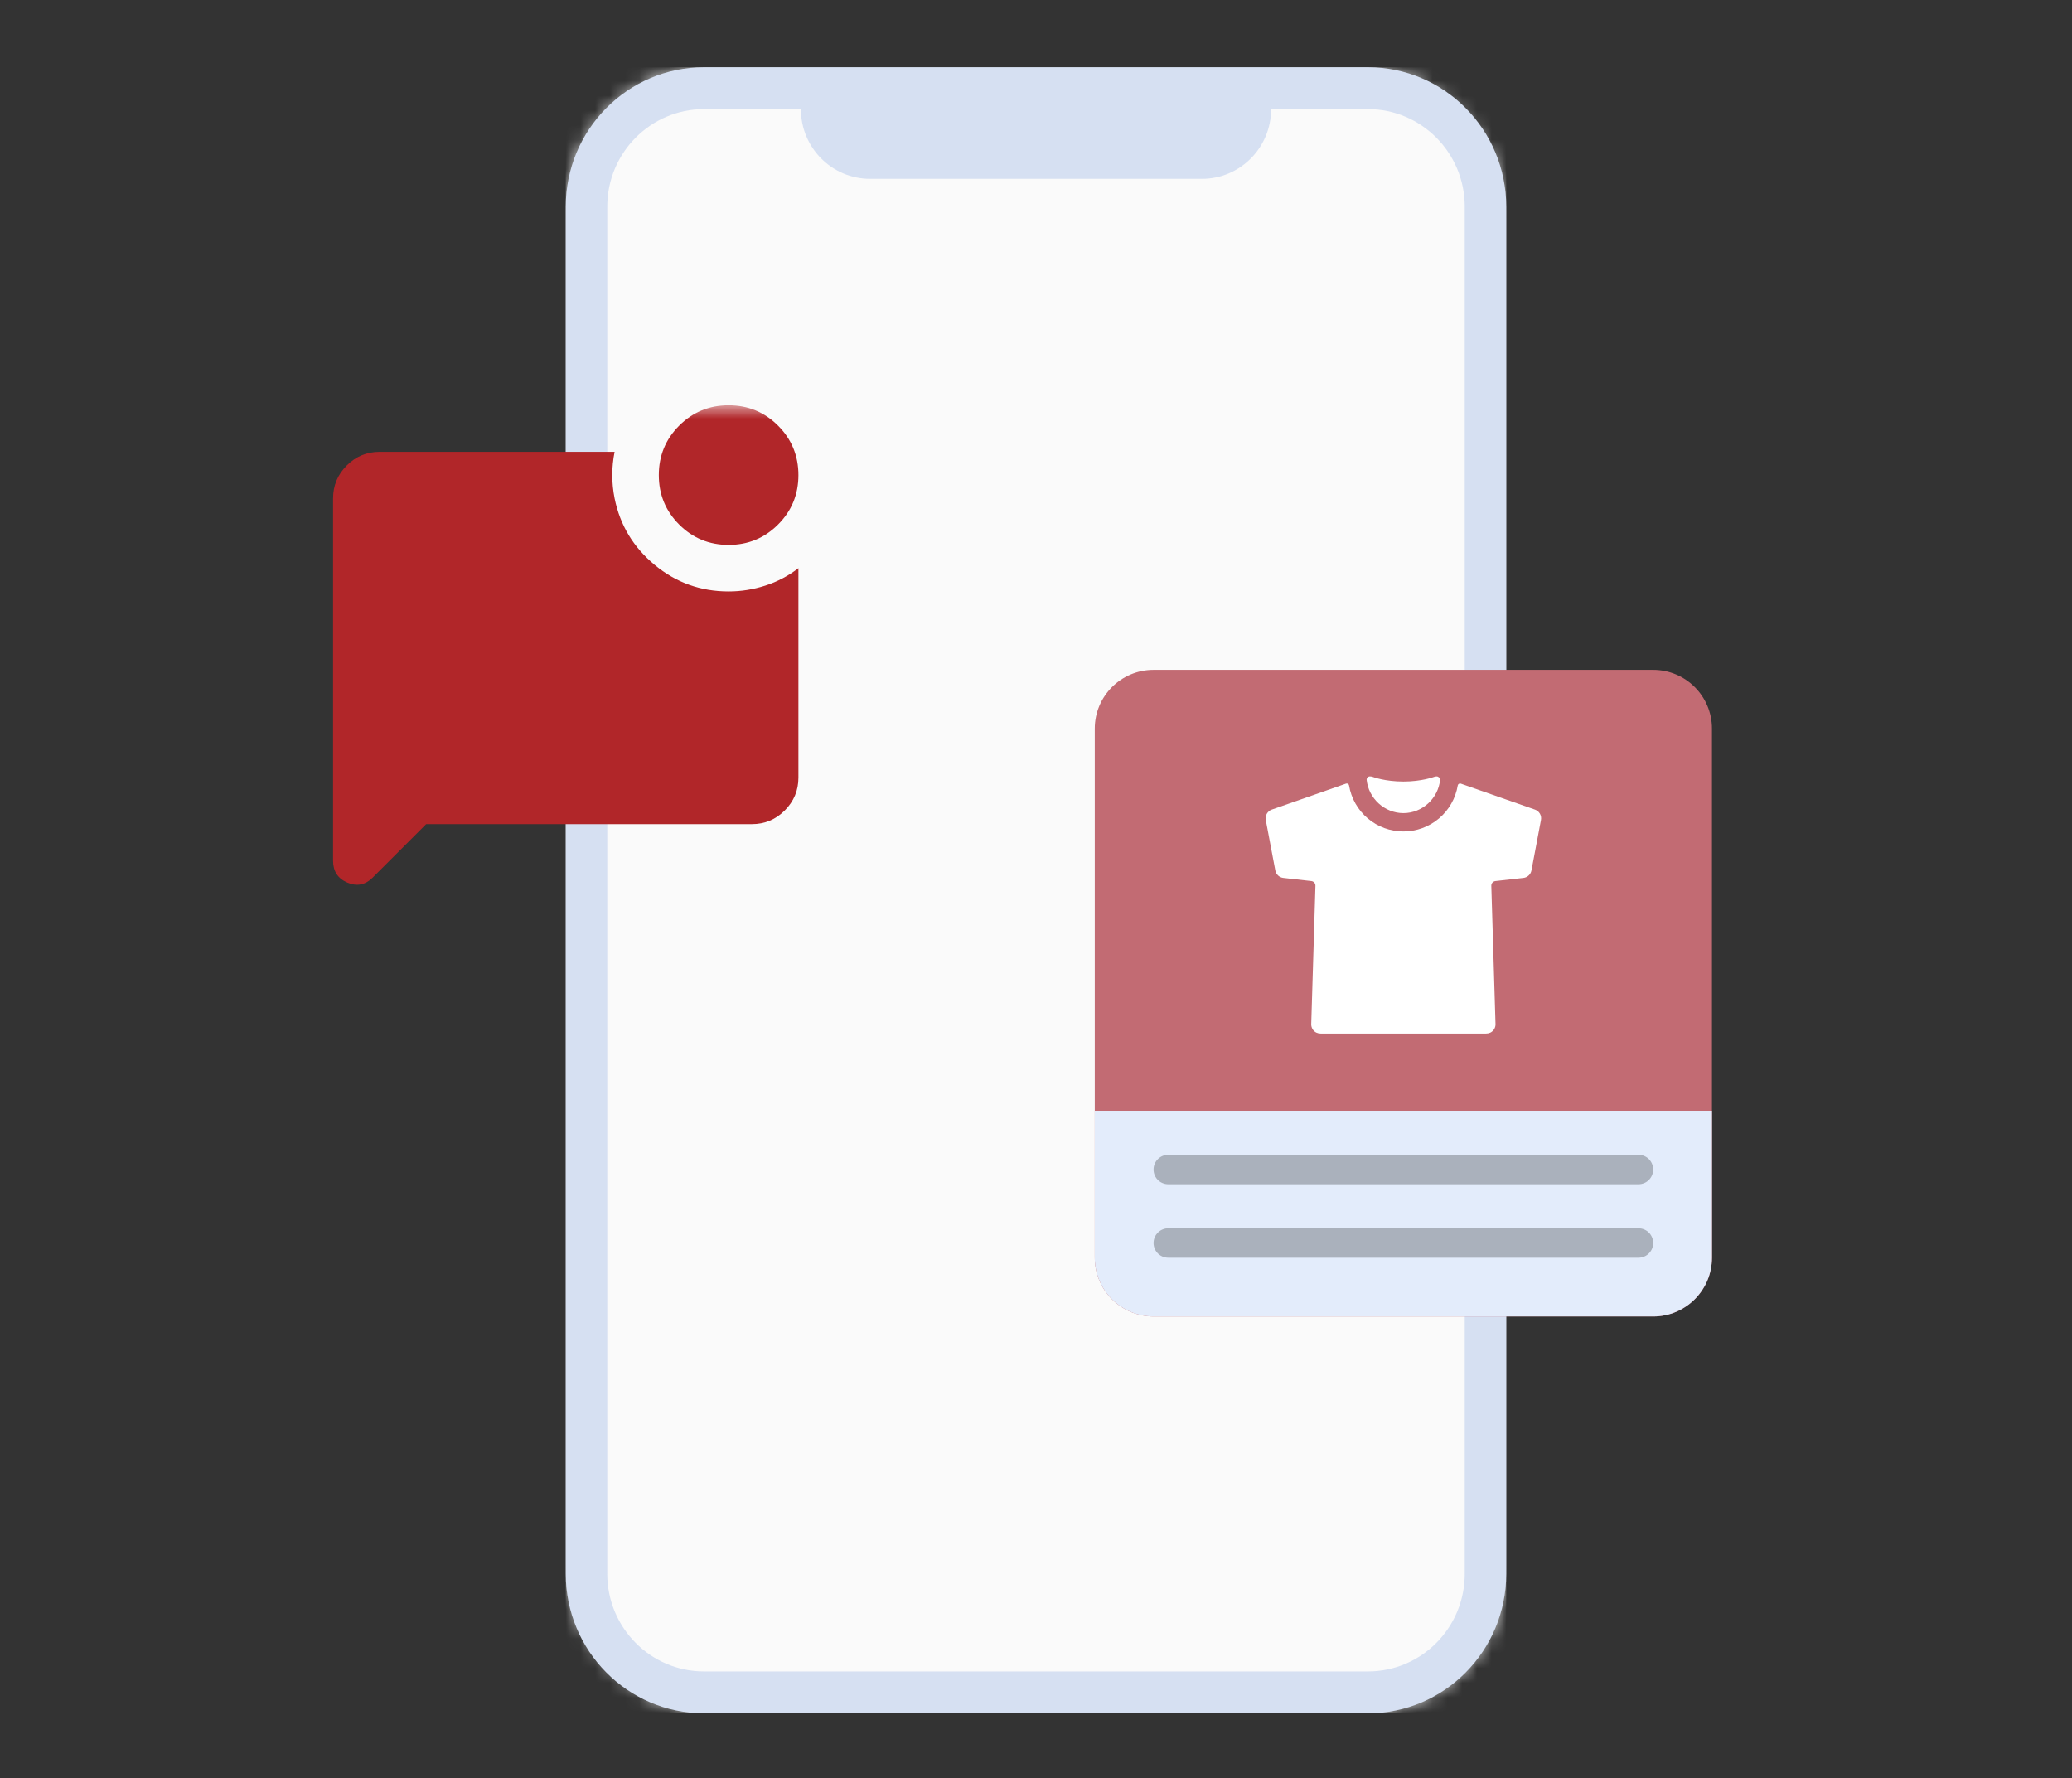
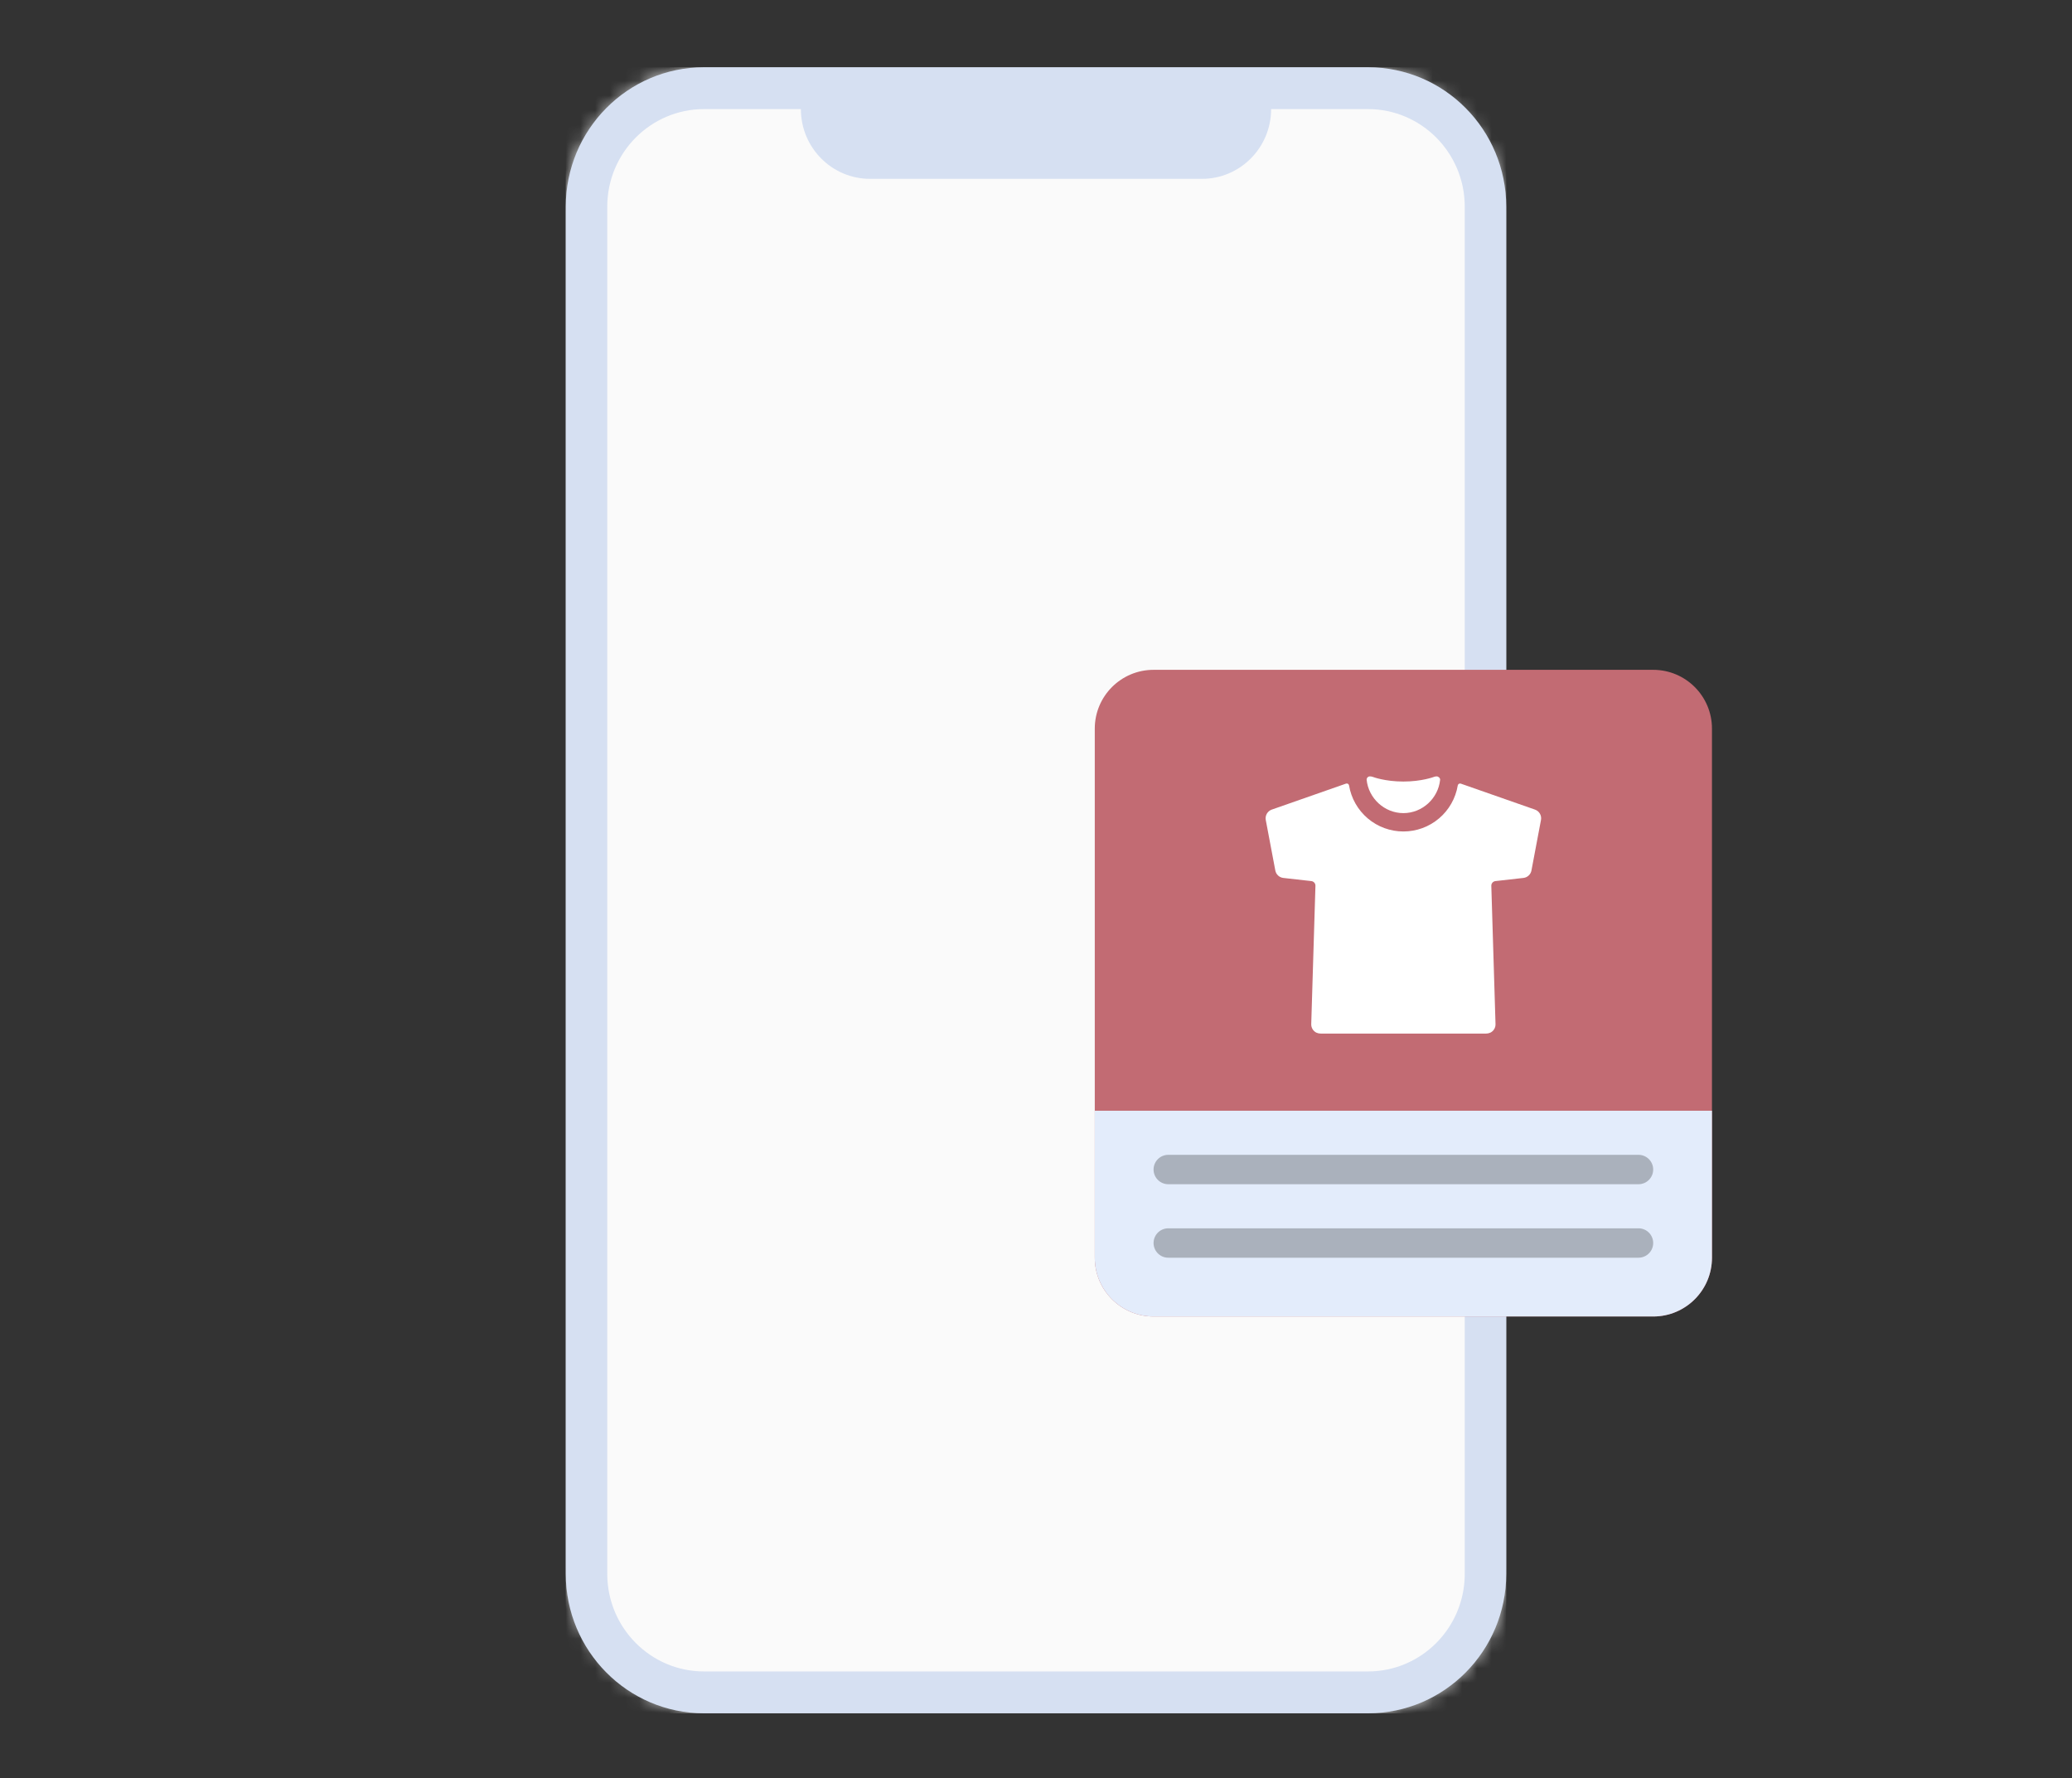
<svg xmlns="http://www.w3.org/2000/svg" width="141" height="121" viewBox="0 0 141 121" fill="none">
  <rect x="0" y="0" width="141" height="121" fill="#333333" stroke="none" />
  <mask id="mask0_855_6639" style="mask-type:alpha" maskUnits="userSpaceOnUse" x="38" y="4" width="65" height="113">
    <rect x="38.5" y="4.576" width="64" height="112" rx="10" fill="white" />
  </mask>
  <g mask="url(#mask0_855_6639)">
    <rect x="38.5" y="4.576" width="64" height="112" fill="#FAFAFA" />
  </g>
  <path fill-rule="evenodd" clip-rule="evenodd" d="M86.5 7.423H93.088C96.727 7.423 99.677 10.398 99.677 14.067V107.084C99.677 110.754 96.727 113.728 93.088 113.728H47.912C44.273 113.728 41.324 110.754 41.324 107.084V14.067C41.324 10.398 44.273 7.423 47.912 7.423H54.5C54.5 10.044 56.607 12.169 59.206 12.169H81.794C84.393 12.169 86.5 10.044 86.5 7.423ZM38.5 14.067C38.5 8.825 42.714 4.576 47.912 4.576H93.088C98.286 4.576 102.5 8.825 102.5 14.067V107.084C102.5 112.326 98.286 116.576 93.088 116.576H47.912C42.714 116.576 38.5 112.326 38.5 107.084V14.067Z" fill="#D6E0F2" />
  <mask id="mask1_855_6639" style="mask-type:alpha" maskUnits="userSpaceOnUse" x="19" y="27" width="39" height="39">
    <rect x="19.5" y="27.576" width="38" height="38" fill="#D9D9D9" />
  </mask>
  <g mask="url(#mask1_855_6639)">
-     <path d="M49.583 37.076C48.263 37.076 47.142 36.614 46.218 35.69C45.294 34.767 44.833 33.645 44.833 32.326C44.833 31.006 45.294 29.885 46.218 28.961C47.142 28.038 48.263 27.576 49.583 27.576C50.902 27.576 52.024 28.038 52.947 28.961C53.871 29.885 54.333 31.006 54.333 32.326C54.333 33.645 53.871 34.767 52.947 35.69C52.024 36.614 50.902 37.076 49.583 37.076ZM28.999 56.076L25.358 59.717C24.856 60.219 24.282 60.331 23.636 60.054C22.989 59.777 22.666 59.282 22.666 58.569V33.909C22.666 33.038 22.976 32.293 23.596 31.673C24.216 31.052 24.962 30.742 25.833 30.742H41.824C41.719 31.27 41.666 31.798 41.666 32.326C41.666 32.853 41.719 33.381 41.824 33.909C42.194 35.73 43.104 37.241 44.556 38.441C46.007 39.642 47.683 40.242 49.583 40.242C50.427 40.242 51.258 40.11 52.076 39.846C52.895 39.583 53.647 39.187 54.333 38.659V52.909C54.333 53.78 54.023 54.525 53.403 55.145C52.782 55.766 52.037 56.076 51.166 56.076H28.999Z" fill="#B12629" />
-   </g>
+     </g>
  <path d="M74.5 49.576C74.5 47.367 76.291 45.576 78.5 45.576H112.5C114.709 45.576 116.5 47.367 116.5 49.576V85.576C116.5 87.785 114.709 89.576 112.5 89.576H78.5C76.291 89.576 74.5 87.785 74.5 85.576V49.576Z" fill="#C26B73" />
  <path d="M95.5 55.326C96.793 55.326 97.872 54.319 98 53.06C98.012 52.943 97.883 52.826 97.766 52.826C97.703 52.826 97.64 52.838 97.581 52.861C97.573 52.864 96.757 53.177 95.5 53.177C94.244 53.177 93.426 52.865 93.42 52.861C93.353 52.838 93.283 52.826 93.213 52.826H93.21C93.181 52.827 93.153 52.834 93.126 52.847C93.1 52.86 93.076 52.877 93.057 52.899C93.037 52.921 93.022 52.946 93.013 52.974C93.003 53.002 92.999 53.031 93 53.06C93.131 54.316 94.211 55.326 95.5 55.326Z" fill="white" />
  <path d="M104.457 55.087L99.406 53.319C99.385 53.312 99.362 53.309 99.339 53.312C99.316 53.314 99.294 53.321 99.275 53.333C99.255 53.345 99.238 53.361 99.225 53.38C99.213 53.399 99.204 53.42 99.201 53.443C99.054 54.318 98.603 55.113 97.925 55.687C97.248 56.261 96.389 56.575 95.502 56.575C94.614 56.575 93.755 56.261 93.078 55.687C92.401 55.113 91.949 54.318 91.803 53.443C91.799 53.42 91.791 53.398 91.778 53.379C91.765 53.359 91.748 53.343 91.728 53.331C91.708 53.319 91.685 53.312 91.662 53.31C91.639 53.308 91.616 53.311 91.594 53.319L86.543 55.087C86.402 55.137 86.283 55.235 86.209 55.365C86.134 55.495 86.108 55.647 86.136 55.794L86.786 59.232C86.811 59.363 86.877 59.483 86.975 59.573C87.073 59.664 87.197 59.721 87.329 59.736L89.239 59.951C89.317 59.96 89.388 59.998 89.44 60.057C89.491 60.117 89.519 60.193 89.516 60.271L89.23 69.681C89.226 69.803 89.258 69.922 89.321 70.026C89.384 70.13 89.476 70.213 89.585 70.265C89.676 70.306 89.775 70.327 89.875 70.326H101.125C101.225 70.327 101.324 70.306 101.415 70.265C101.524 70.213 101.616 70.13 101.68 70.026C101.743 69.922 101.774 69.803 101.77 69.681L101.484 60.271C101.482 60.193 101.509 60.117 101.56 60.057C101.612 59.998 101.684 59.96 101.761 59.951L103.671 59.736C103.803 59.721 103.928 59.664 104.025 59.573C104.123 59.483 104.19 59.363 104.215 59.232L104.864 55.794C104.892 55.647 104.867 55.495 104.792 55.365C104.717 55.235 104.598 55.137 104.457 55.087Z" fill="white" />
  <path d="M74.5 75.576H116.5V85.576C116.5 87.785 114.709 89.576 112.5 89.576H78.5C76.291 89.576 74.5 87.785 74.5 85.576V75.576Z" fill="#E3ECFB" />
  <path d="M79.5 79.576H111.5" stroke="#AAB1BC" stroke-width="2" stroke-linecap="round" />
  <path d="M79.5 84.576H111.5" stroke="#AAB1BC" stroke-width="2" stroke-linecap="round" />
</svg>